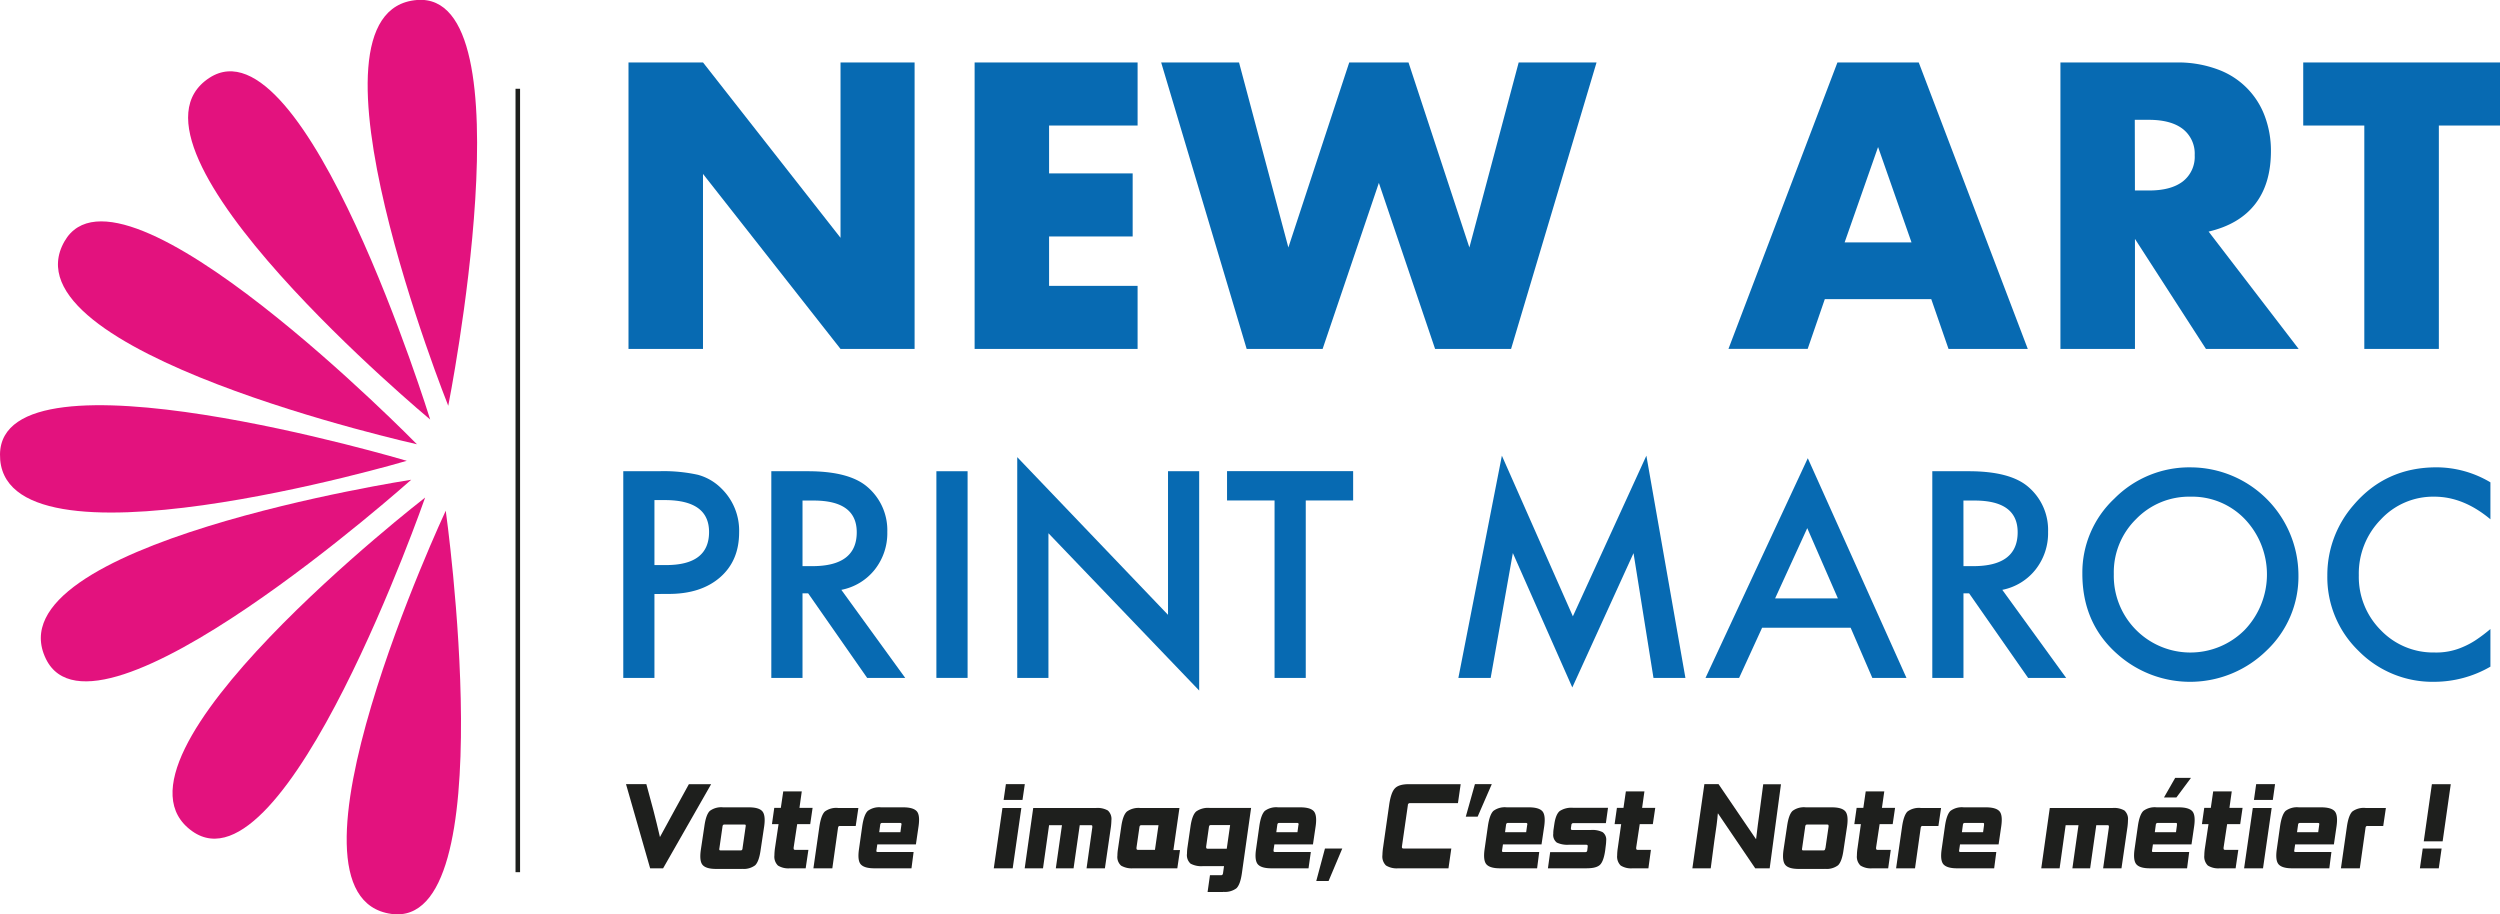
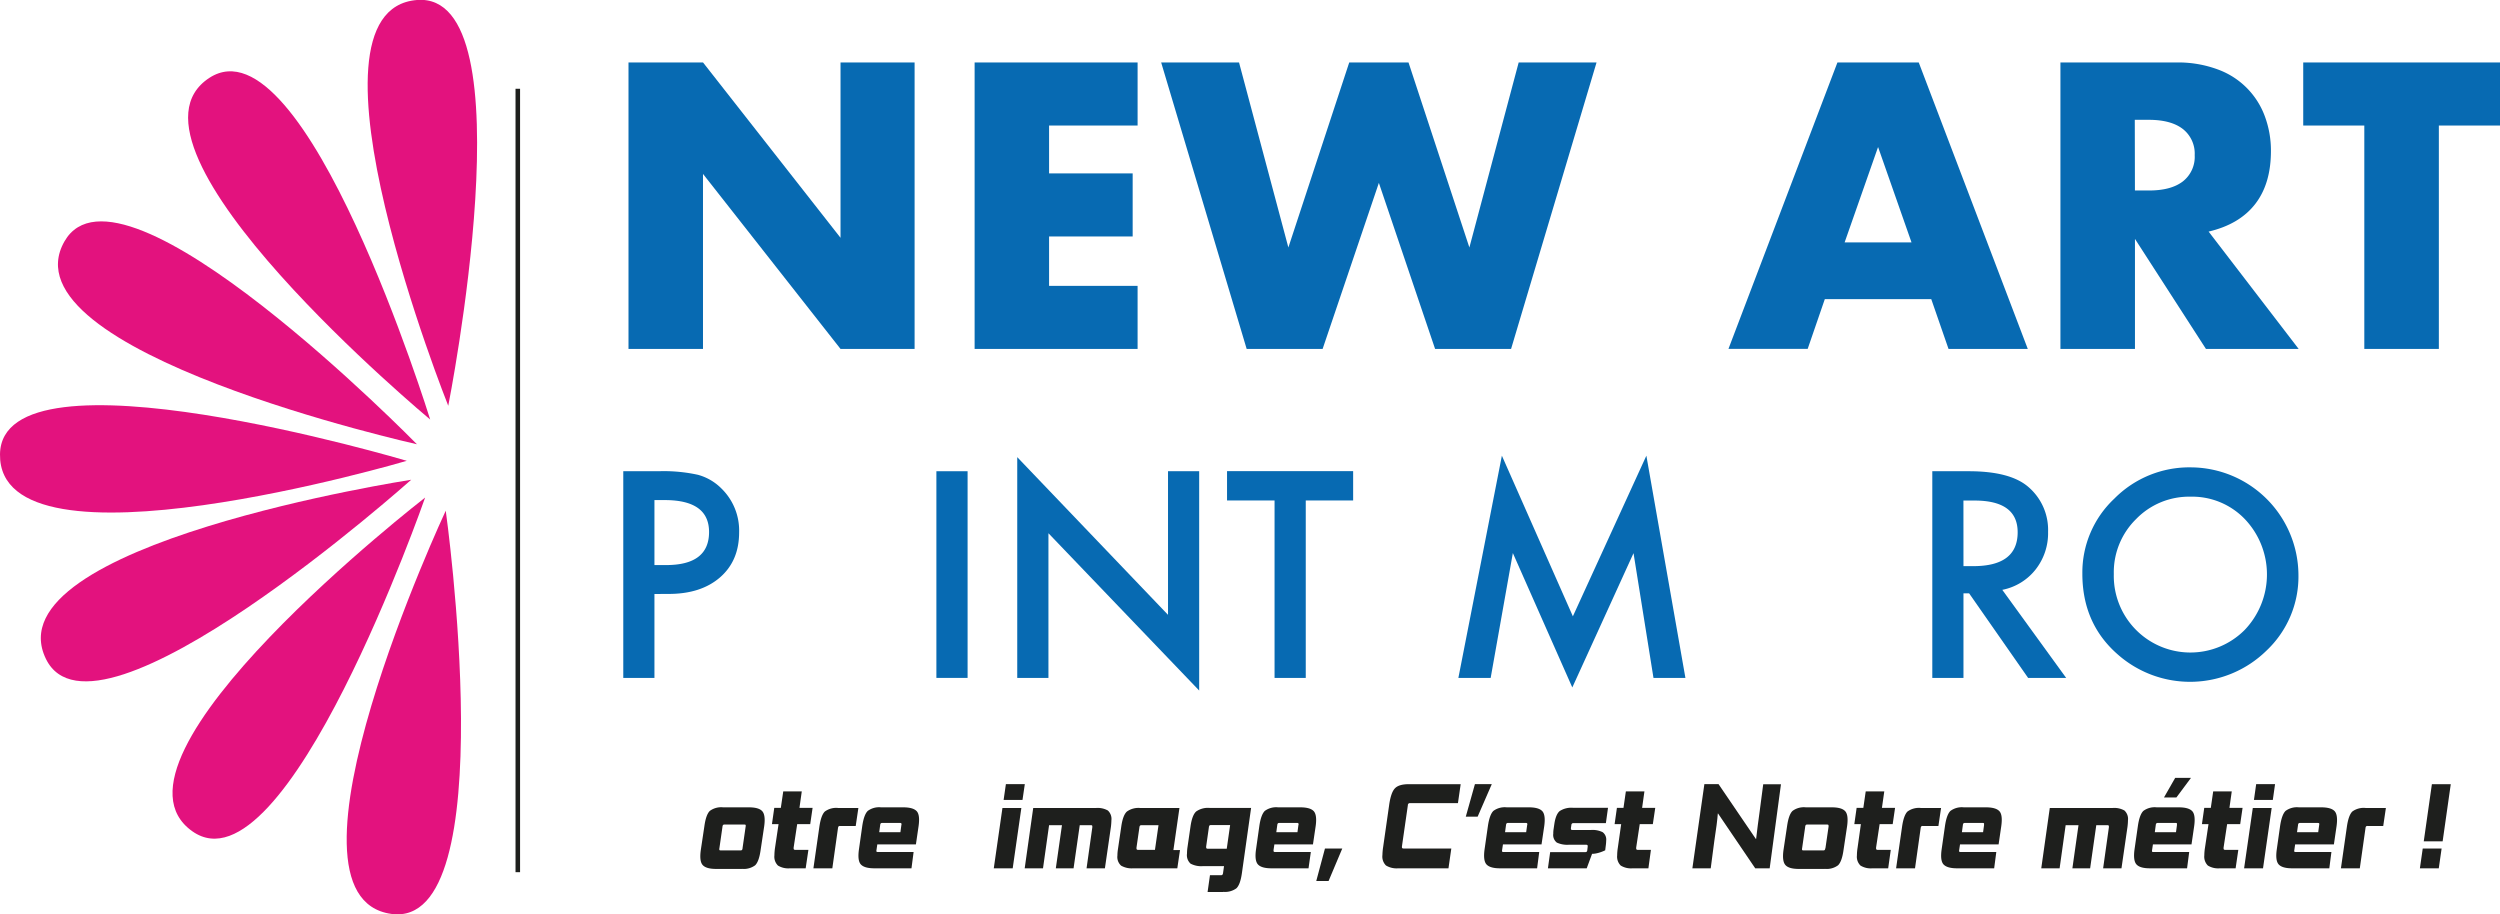
<svg xmlns="http://www.w3.org/2000/svg" id="Calque_1" data-name="Calque 1" viewBox="0 0 704.38 257.62">
-   <path d="M186.83,244.65h-3.65l-6.8-23.71h5.73l2,7.41q.93,3.6,1.83,7.49h0l4.15-7.61,4-7.28h6.27Z" fill="#1e1f1d" />
  <path d="M209.06,244.82h-7.32c-1.84,0-3.09-.36-3.75-1.09s-.83-2.15-.53-4.28l1-6.67c.3-2.18.82-3.62,1.54-4.31a5.38,5.38,0,0,1,3.74-1H211c1.84,0,3.09.35,3.75,1.07s.86,2.14.56,4.27l-1,6.67c-.3,2.17-.82,3.62-1.55,4.32a5.37,5.37,0,0,1-3.75,1m.2-5.81.87-6.06a.93.93,0,0,0,0-.5c-.05-.08-.17-.11-.37-.11h-5.55a.63.63,0,0,0-.43.11.89.89,0,0,0-.17.5l-.87,6.06a1.06,1.06,0,0,0,0,.49c.05.08.18.12.38.12h5.57a.59.59,0,0,0,.42-.12,1.1,1.1,0,0,0,.16-.49" fill="#1e1f1d" />
  <path d="M227,244.65h-4.45a5.53,5.53,0,0,1-3.36-.78,3.48,3.48,0,0,1-1-2.86,15.76,15.76,0,0,1,.17-2.11l1-6.7h-1.86l.65-4.59h1.85l.68-4.63h5.22l-.65,4.63h3.7l-.67,4.59h-3.67l-1,6.6a1.8,1.8,0,0,0,0,.27c0,.25.15.38.46.38h3.7Z" fill="#1e1f1d" />
  <path d="M234.51,244.65h-5.33L230.85,233c.32-2.2.83-3.65,1.55-4.35a5.38,5.38,0,0,1,3.75-1h5.7l-.75,5.07h-4.4a.58.58,0,0,0-.44.13,1.21,1.21,0,0,0-.16.5Z" fill="#1e1f1d" />
  <path d="M256.81,244.65H246.34c-1.84,0-3.09-.36-3.77-1.07s-.86-2.13-.56-4.27l.92-6.5c.32-2.2.84-3.64,1.57-4.34a5.36,5.36,0,0,1,3.74-1h6.24c1.84,0,3.09.35,3.77,1.05s.86,2.12.56,4.25l-.75,5.14H247.18l-.22,1.53a.93.93,0,0,0,0,.5c.05.08.17.11.37.11h10.08Zm-3.12-10.17.27-2a.74.74,0,0,0,0-.49.48.48,0,0,0-.39-.12h-5a.59.59,0,0,0-.42.12,1,1,0,0,0-.16.49l-.27,2Z" fill="#1e1f1d" />
  <path d="M285.33,244.65H280l2.44-17h5.33Zm2.76-19.26h-5.32l.64-4.45h5.33Z" fill="#1e1f1d" />
  <path d="M311.31,244.65h-5.17l1.62-11.53c0-.12,0-.21,0-.28a.34.34,0,0,0-.08-.27.64.64,0,0,0-.34-.07h-3.12l-1.74,12.15h-5l1.73-12.15h-3.63l-1.71,12.15h-5.16l2.4-17h17.74a5.84,5.84,0,0,1,3.29.71,3.23,3.23,0,0,1,1,2.76A17.83,17.83,0,0,1,313,233Z" fill="#1e1f1d" />
  <path d="M331.71,244.65H319.29a6,6,0,0,1-3.41-.75,3.26,3.26,0,0,1-1.05-2.82,12.55,12.55,0,0,1,.15-1.8l.93-6.33q.45-3.24,1.59-4.29a5.55,5.55,0,0,1,3.81-1h11l-1.7,11.84h1.86Zm-6.3-5.2,1-6.95h-4.77a.59.59,0,0,0-.44.13.93.93,0,0,0-.17.49l-.82,5.68a1.8,1.8,0,0,0,0,.27c0,.25.14.38.45.38Z" fill="#1e1f1d" />
  <path d="M344.64,251.32h-4.4l.67-4.73H344a.56.56,0,0,0,.42-.13,1.09,1.09,0,0,0,.18-.51l.27-1.91h-6a6.36,6.36,0,0,1-3.43-.71,3.22,3.22,0,0,1-1-2.83,13.39,13.39,0,0,1,.1-1.53l.88-6.06c.3-2.15.83-3.57,1.6-4.27a5.73,5.73,0,0,1,3.85-1h11.63L349.91,246c-.3,2.16-.82,3.58-1.55,4.28a5.41,5.41,0,0,1-3.72,1m1-12.15.95-6.66h-5.37a.6.6,0,0,0-.44.11,1,1,0,0,0-.17.5l-.77,5.41a1.66,1.66,0,0,0,0,.27c0,.25.14.37.45.37Z" fill="#1e1f1d" />
  <path d="M368.68,244.65H358.21c-1.83,0-3.09-.36-3.76-1.07s-.87-2.13-.56-4.27l.92-6.5c.31-2.2.84-3.64,1.56-4.34a5.38,5.38,0,0,1,3.74-1h6.25c1.83,0,3.09.35,3.76,1.05s.87,2.12.57,4.25l-.76,5.14H359.06l-.23,1.53a1,1,0,0,0,.05.5c.05.08.18.11.38.11h10.07Zm-3.12-10.17.27-2a.63.63,0,0,0,0-.49.47.47,0,0,0-.38-.12h-5a.54.54,0,0,0-.41.12.93.93,0,0,0-.17.49l-.27,2Z" fill="#1e1f1d" />
  <polygon points="374.33 248.22 370.86 248.22 373.31 239.07 378.19 239.07 374.33 248.22" fill="#1e1f1d" />
  <path d="M408.11,244.65H393.94a5.75,5.75,0,0,1-3.44-.8,3.52,3.52,0,0,1-1-2.94,17.79,17.79,0,0,1,.2-2.24l1.68-11.74q.5-3.62,1.63-4.8c.74-.8,2.07-1.19,4-1.19h14.54l-.77,5.34H397.27a.55.55,0,0,0-.6.58L395,238.46a1.68,1.68,0,0,0,0,.27c0,.23.16.34.46.34h13.45Z" fill="#1e1f1d" />
  <polygon points="416.33 230.09 412.99 230.09 415.56 220.94 420.31 220.94 416.33 230.09" fill="#1e1f1d" />
  <path d="M433.08,244.65H422.61c-1.83,0-3.09-.36-3.76-1.07s-.87-2.13-.57-4.27l.93-6.5c.32-2.2.84-3.64,1.56-4.34a5.38,5.38,0,0,1,3.74-1h6.25c1.83,0,3.09.35,3.76,1.05s.87,2.12.57,4.25l-.76,5.14H423.46l-.23,1.53a1,1,0,0,0,0,.5c.06.08.18.11.38.11h10.07ZM430,234.48l.28-2a.67.67,0,0,0,0-.49.47.47,0,0,0-.38-.12h-5a.54.54,0,0,0-.41.12.93.93,0,0,0-.17.49l-.27,2Z" fill="#1e1f1d" />
-   <path d="M447.06,244.65H436.13l.63-4.56h9.85c.37,0,.57-.15.6-.47l.12-1a1.8,1.8,0,0,0,0-.31q0-.3-.45-.3H442a7,7,0,0,1-3.36-.61,2.7,2.7,0,0,1-1-2.52,7.33,7.33,0,0,1,.07-1.16l.22-1.5c.27-1.86.78-3.09,1.53-3.71a6,6,0,0,1,3.77-.91h9.83l-.6,4.32h-9.13a.52.52,0,0,0-.59.47l-.13.92c0,.11,0,.2,0,.24,0,.21.15.3.47.3h5.18a6.38,6.38,0,0,1,3.29.62,2.58,2.58,0,0,1,1,2.35,13.4,13.4,0,0,1-.13,1.53l-.15,1.22c-.28,2-.77,3.4-1.45,4.07s-1.92,1-3.7,1" fill="#1e1f1d" />
+   <path d="M447.06,244.65H436.13l.63-4.56h9.85c.37,0,.57-.15.6-.47l.12-1a1.8,1.8,0,0,0,0-.31q0-.3-.45-.3H442a7,7,0,0,1-3.36-.61,2.7,2.7,0,0,1-1-2.52,7.33,7.33,0,0,1,.07-1.16l.22-1.5c.27-1.86.78-3.09,1.53-3.71a6,6,0,0,1,3.77-.91h9.83l-.6,4.32h-9.13a.52.52,0,0,0-.59.47l-.13.92c0,.11,0,.2,0,.24,0,.21.15.3.47.3h5.18a6.38,6.38,0,0,1,3.29.62,2.58,2.58,0,0,1,1,2.35,13.4,13.4,0,0,1-.13,1.53l-.15,1.22s-1.92,1-3.7,1" fill="#1e1f1d" />
  <path d="M464.44,244.65H460a5.53,5.53,0,0,1-3.36-.78,3.51,3.51,0,0,1-1-2.86,14.4,14.4,0,0,1,.18-2.11l.95-6.7h-1.85l.65-4.59h1.85l.67-4.63h5.23l-.65,4.63h3.7l-.68,4.59H462l-1,6.6a1.8,1.8,0,0,0,0,.27c0,.25.15.38.45.38h3.7Z" fill="#1e1f1d" />
  <path d="M498.61,244.65h-4.07l-6.9-10.17c-2.18-3.2-3.38-5-3.58-5.28H484q-.18,2.56-1,7.83L482,244.65h-5.17l3.38-23.71h4l7.4,10.88c1.71,2.47,2.75,4,3.1,4.55l.08,0q.45-3.89,1-7.79l1-7.62h5Z" fill="#1e1f1d" />
  <path d="M514.11,244.82h-7.33c-1.83,0-3.08-.36-3.73-1.09s-.84-2.15-.54-4.28l1-6.67c.31-2.18.82-3.62,1.55-4.31a5.33,5.33,0,0,1,3.73-1h7.33c1.83,0,3.08.35,3.75,1.07s.85,2.14.55,4.27l-1,6.67c-.3,2.17-.82,3.62-1.55,4.32a5.35,5.35,0,0,1-3.75,1m.2-5.81.88-6.06a1,1,0,0,0-.05-.5c-.06-.08-.18-.11-.38-.11h-5.55a.59.59,0,0,0-.42.11.82.82,0,0,0-.18.5l-.87,6.06a1.06,1.06,0,0,0,0,.49c.05.08.18.12.38.12h5.58a.56.56,0,0,0,.41-.12,1,1,0,0,0,.16-.49" fill="#1e1f1d" />
  <path d="M532,244.65h-4.45a5.51,5.51,0,0,1-3.36-.78,3.48,3.48,0,0,1-1-2.86,14.4,14.4,0,0,1,.18-2.11l.94-6.7h-1.85l.65-4.59H525l.67-4.63h5.23l-.66,4.63h3.7l-.67,4.59h-3.68l-1,6.6a1.53,1.53,0,0,0,0,.27c0,.25.15.38.44.38h3.7Z" fill="#1e1f1d" />
  <path d="M539.56,244.65h-5.33L535.9,233c.31-2.2.83-3.65,1.54-4.35a5.42,5.42,0,0,1,3.76-1h5.7l-.75,5.07h-4.4a.56.56,0,0,0-.44.13,1.07,1.07,0,0,0-.16.5Z" fill="#1e1f1d" />
  <path d="M561.86,244.65H551.39c-1.83,0-3.09-.36-3.77-1.07s-.86-2.13-.56-4.27l.93-6.5c.31-2.2.83-3.64,1.56-4.34a5.36,5.36,0,0,1,3.74-1h6.25c1.83,0,3.08.35,3.76,1.05s.86,2.12.56,4.25l-.75,5.14H552.24l-.23,1.53a1,1,0,0,0,0,.5c.05.08.18.11.38.11h10.07Zm-3.12-10.17.27-2c0-.25,0-.41,0-.49a.48.48,0,0,0-.39-.12h-5a.59.59,0,0,0-.42.12,1,1,0,0,0-.16.49l-.27,2Z" fill="#1e1f1d" />
  <path d="M597.73,244.65h-5.17l1.62-11.53a1.78,1.78,0,0,0,0-.28.34.34,0,0,0-.09-.27.64.64,0,0,0-.34-.07h-3.12l-1.73,12.15h-5l1.72-12.15H582l-1.7,12.15h-5.17l2.4-17h17.74a5.79,5.79,0,0,1,3.29.71,3.23,3.23,0,0,1,1,2.76,15.72,15.72,0,0,1-.14,1.87Z" fill="#1e1f1d" />
  <path d="M616.21,244.65H605.74c-1.84,0-3.09-.35-3.76-1.07s-.87-2.14-.57-4.27l.93-6.5c.31-2.2.84-3.64,1.56-4.34a5.36,5.36,0,0,1,3.74-1h6.25c1.83,0,3.09.36,3.76,1.06s.86,2.12.56,4.25l-.75,5.14H606.59l-.23,1.53a1,1,0,0,0,0,.5c.05.08.18.11.37.11h10.08Zm-3.12-10.17.27-2c0-.25,0-.41,0-.49a.48.48,0,0,0-.39-.12h-5a.54.54,0,0,0-.41.12.85.85,0,0,0-.17.49l-.27,2Zm.12-9.8h-3.5l3.15-5.51h4.45Z" fill="#1e1f1d" />
  <path d="M629.89,244.65h-4.46a5.53,5.53,0,0,1-3.36-.78,3.51,3.51,0,0,1-1-2.86,14.4,14.4,0,0,1,.18-2.11l1-6.7h-1.85l.65-4.59h1.85l.67-4.63h5.23l-.65,4.63h3.7l-.67,4.59h-3.68l-1,6.6a1.8,1.8,0,0,0,0,.27c0,.25.15.38.45.38h3.7Z" fill="#1e1f1d" />
  <path d="M637.61,244.65h-5.33l2.45-17h5.32Zm2.76-19.26h-5.32l.63-4.45H641Z" fill="#1e1f1d" />
  <path d="M656.29,244.65H645.81c-1.83,0-3.09-.36-3.76-1.07s-.87-2.13-.56-4.27l.92-6.5c.32-2.2.84-3.64,1.56-4.34a5.38,5.38,0,0,1,3.74-1H654c1.84,0,3.09.35,3.76,1.05s.87,2.12.57,4.25l-.75,5.14H646.66l-.22,1.53a.93.93,0,0,0,0,.5c0,.08.17.11.37.11h10.07Zm-3.13-10.17.27-2c.05-.25.05-.41,0-.49s-.18-.12-.39-.12h-5a.54.54,0,0,0-.41.12.86.86,0,0,0-.16.49l-.28,2Z" fill="#1e1f1d" />
  <path d="M664.88,244.65h-5.32L661.23,233c.31-2.2.83-3.65,1.54-4.35a5.39,5.39,0,0,1,3.76-1h5.7l-.75,5.07h-4.4a.55.55,0,0,0-.44.13,1,1,0,0,0-.16.5Z" fill="#1e1f1d" />
  <path d="M687.13,244.65h-5.32l.8-5.58h5.32Zm1.09-7.61H682.9l2.29-16.1h5.32Z" fill="#1e1f1d" />
  <line x1="145.89" y1="25.01" x2="145.89" y2="245.74" fill="none" stroke="#1e1f1d" stroke-miterlimit="10" stroke-width="1.28" />
  <path d="M114.63,129.83S-.47,163.83,0,128c.42-32.16,114.63,1.84,114.63,1.84" fill="#e3127e" />
  <path d="M117.51,125.18S.37,99.09,18.17,68c16-27.93,99.34,57.21,99.34,57.21" fill="#e3127e" />
  <path d="M121.22,118.22S29,41.48,59,21.93c27-17.54,62.21,96.29,62.21,96.29" fill="#e3127e" />
  <path d="M126.3,114.34S81.73,2.92,117.46,0c32.06-2.58,8.84,114.3,8.84,114.3" fill="#e3127e" />
  <path d="M115.86,135.17S-2.75,153.4,12.93,185.63C27,214.56,115.86,135.17,115.86,135.17" fill="#e3127e" />
  <path d="M119.78,140.19s-94.89,73.48-65.54,94.06c26.33,18.47,65.54-94.06,65.54-94.06" fill="#e3127e" />
  <path d="M125.59,143.89S74.77,252.61,110.28,257.5c31.87,4.39,15.31-113.61,15.31-113.61" fill="#e3127e" />
  <path d="M177.08,98.31V17.6h21L236.82,67V17.6h20.87V98.31H236.82L198.07,49V98.31Z" fill="#076ab2" />
  <path d="M320.52,35.37H295.58V48.86h23.55V66.63H295.58V80.54h24.94V98.31H274.6V17.6h45.92Z" fill="#076ab2" />
  <path d="M349.1,17.6,363,69.73,380.15,17.6h16.7L414,69.73,427.89,17.6h21.94L425.75,98.31H404.34L388.5,51.53,372.65,98.31h-21.4L327.16,17.6Z" fill="#076ab2" />
  <path d="M544.14,84.29h-30l-4.82,14H487L517.7,17.6h22.91l30.72,80.71H549Zm-5.57-16-9.42-26.87-9.42,26.87Z" fill="#076ab2" />
  <path d="M647.65,98.31H621.53l-20-31v31h-21V17.6h32.65a32.08,32.08,0,0,1,11.78,2,22.17,22.17,0,0,1,13.22,13.33,27.68,27.68,0,0,1,1.66,9.63q0,9.21-4.44,14.93t-13.12,7.76ZM601.52,53.67h4q6.19,0,9.52-2.57a8.78,8.78,0,0,0,3.32-7.38A8.8,8.8,0,0,0,615,36.33q-3.32-2.56-9.52-2.57h-4Z" fill="#076ab2" />
  <path d="M687.15,35.37V98.31h-21V35.37H648.94V17.6h55.44V35.37Z" fill="#076ab2" />
  <path d="M184.39,167.36V191h-8.78V132.77h9.95a44.92,44.92,0,0,1,11.06,1,14.79,14.79,0,0,1,6.63,3.85,16.55,16.55,0,0,1,5,12.37q0,8-5.36,12.67t-14.44,4.68Zm0-8.15h3.29q12.1,0,12.1-9.31,0-9-12.48-9h-2.91Z" fill="#076ab2" />
-   <path d="M237.05,166.19l18,24.82H244.33L227.7,167.17h-1.59V191h-8.79V132.77h10.3q11.55,0,16.67,4.34A16,16,0,0,1,250,149.86a16.54,16.54,0,0,1-3.54,10.63A15.84,15.84,0,0,1,237.05,166.19Zm-10.94-6.68h2.79q12.49,0,12.49-9.54,0-8.94-12.15-8.94h-3.13Z" fill="#076ab2" />
  <path d="M272.62,132.77V191h-8.79V132.77Z" fill="#076ab2" />
  <path d="M286.61,191v-62.2l42.48,44.43V132.77h8.78v61.79L295.4,150.24V191Z" fill="#076ab2" />
  <path d="M367.9,141v50h-8.79V141H345.72v-8.26h35.53V141Z" fill="#076ab2" />
  <path d="M410.9,191l12.26-62.61,20,45.26,20.71-45.26,11,62.61h-9l-5.62-35.15L443,193.69l-16.75-37.87L420,191Z" fill="#076ab2" />
-   <path d="M521.42,176.86H496.48L490,191h-9.47l28.82-61.9,27.8,61.9h-9.62Zm-3.59-8.26-8.63-19.8-9.06,19.8Z" fill="#076ab2" />
  <path d="M564.15,166.19l18,24.82H571.43L554.8,167.17h-1.59V191h-8.78V132.77h10.29q11.55,0,16.67,4.34a15.92,15.92,0,0,1,5.66,12.75,16.54,16.54,0,0,1-3.54,10.63A15.84,15.84,0,0,1,564.15,166.19Zm-10.94-6.68H556q12.48,0,12.48-9.54,0-8.94-12.15-8.94h-3.13Z" fill="#076ab2" />
  <path d="M586.71,161.63a28.54,28.54,0,0,1,9-21.13,29.7,29.7,0,0,1,21.58-8.82A30.46,30.46,0,0,1,647.59,162a28.67,28.67,0,0,1-9,21.31,30.77,30.77,0,0,1-42,1Q586.7,175.62,586.71,161.63Zm8.86.11a21.58,21.58,0,0,0,36.85,15.77,22.62,22.62,0,0,0,.08-31.24,20.55,20.55,0,0,0-15.31-6.33,20.79,20.79,0,0,0-15.36,6.33A21,21,0,0,0,595.57,161.74Z" fill="#076ab2" />
-   <path d="M701.68,135.9v10.41q-7.62-6.37-15.77-6.37a20.09,20.09,0,0,0-15.13,6.45,21.74,21.74,0,0,0-6.18,15.69,21.22,21.22,0,0,0,6.18,15.46,20.45,20.45,0,0,0,15.17,6.3,18.52,18.52,0,0,0,7.88-1.51,22.48,22.48,0,0,0,3.75-2,45.16,45.16,0,0,0,4.1-3.1v10.6a31.67,31.67,0,0,1-15.85,4.27,29.24,29.24,0,0,1-21.31-8.72,28.88,28.88,0,0,1-8.79-21.2,29.94,29.94,0,0,1,7.36-19.84q9.06-10.67,23.42-10.67A29.77,29.77,0,0,1,701.68,135.9Z" fill="#076ab2" />
</svg>